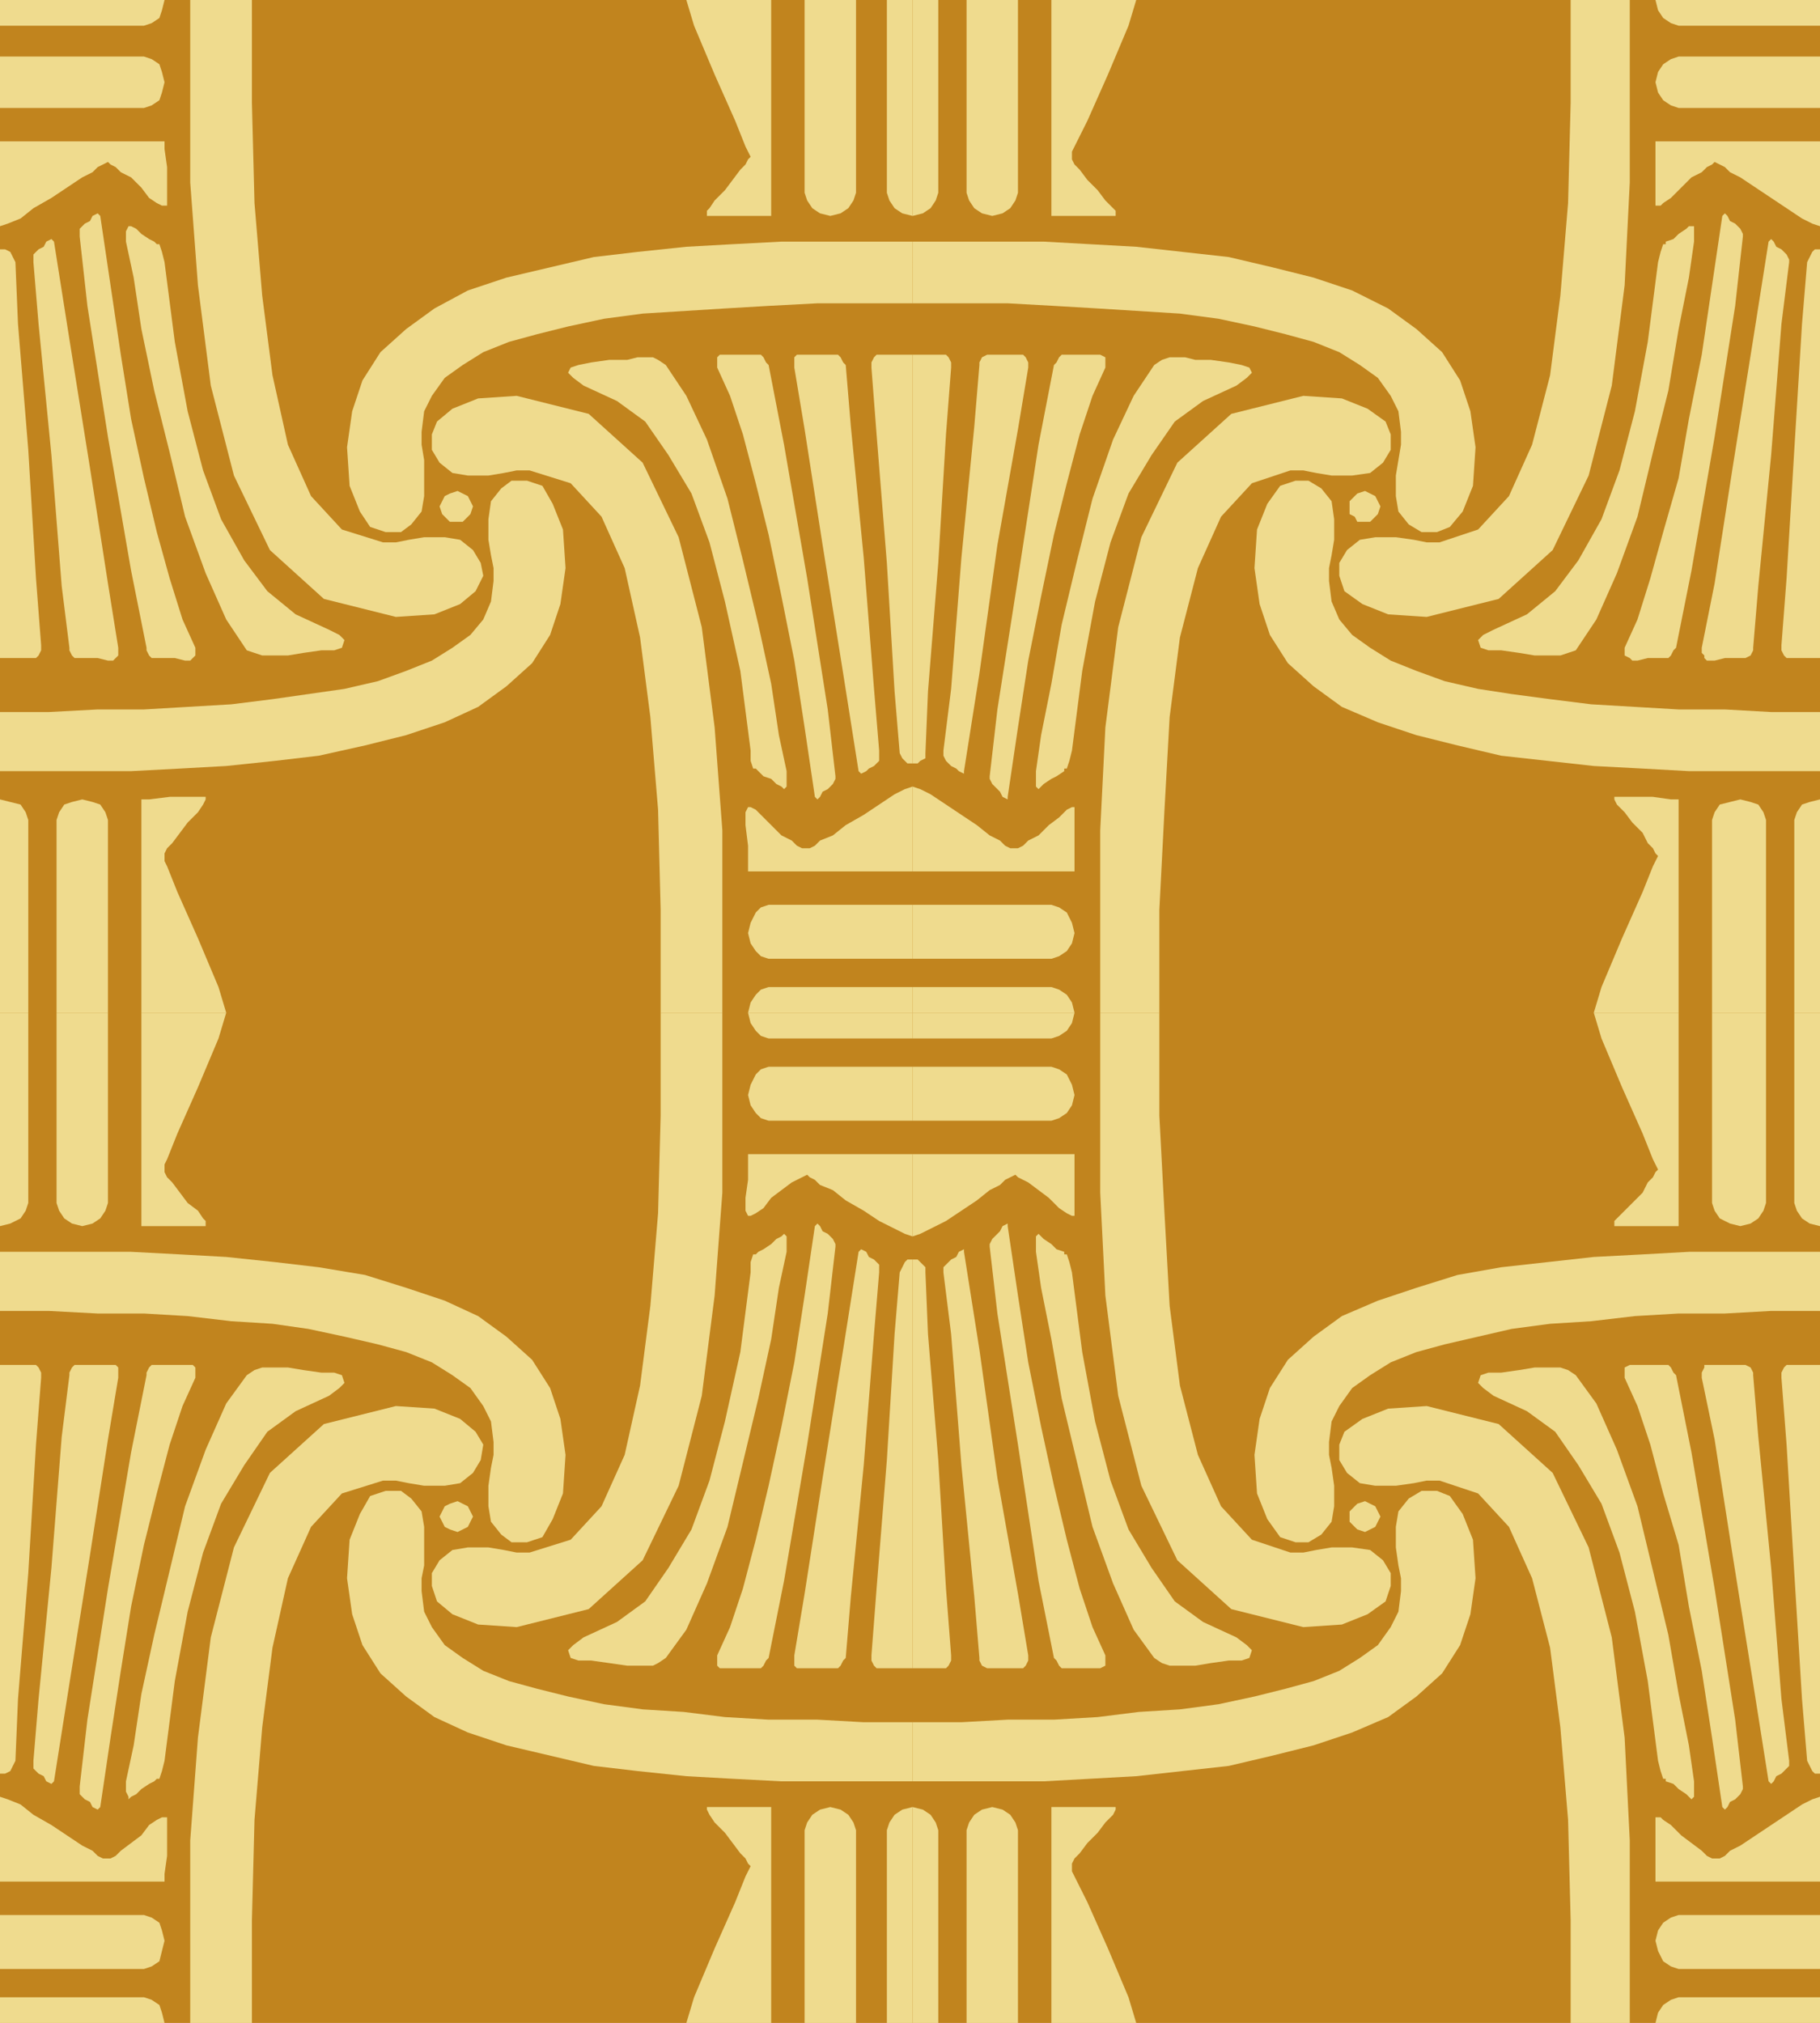
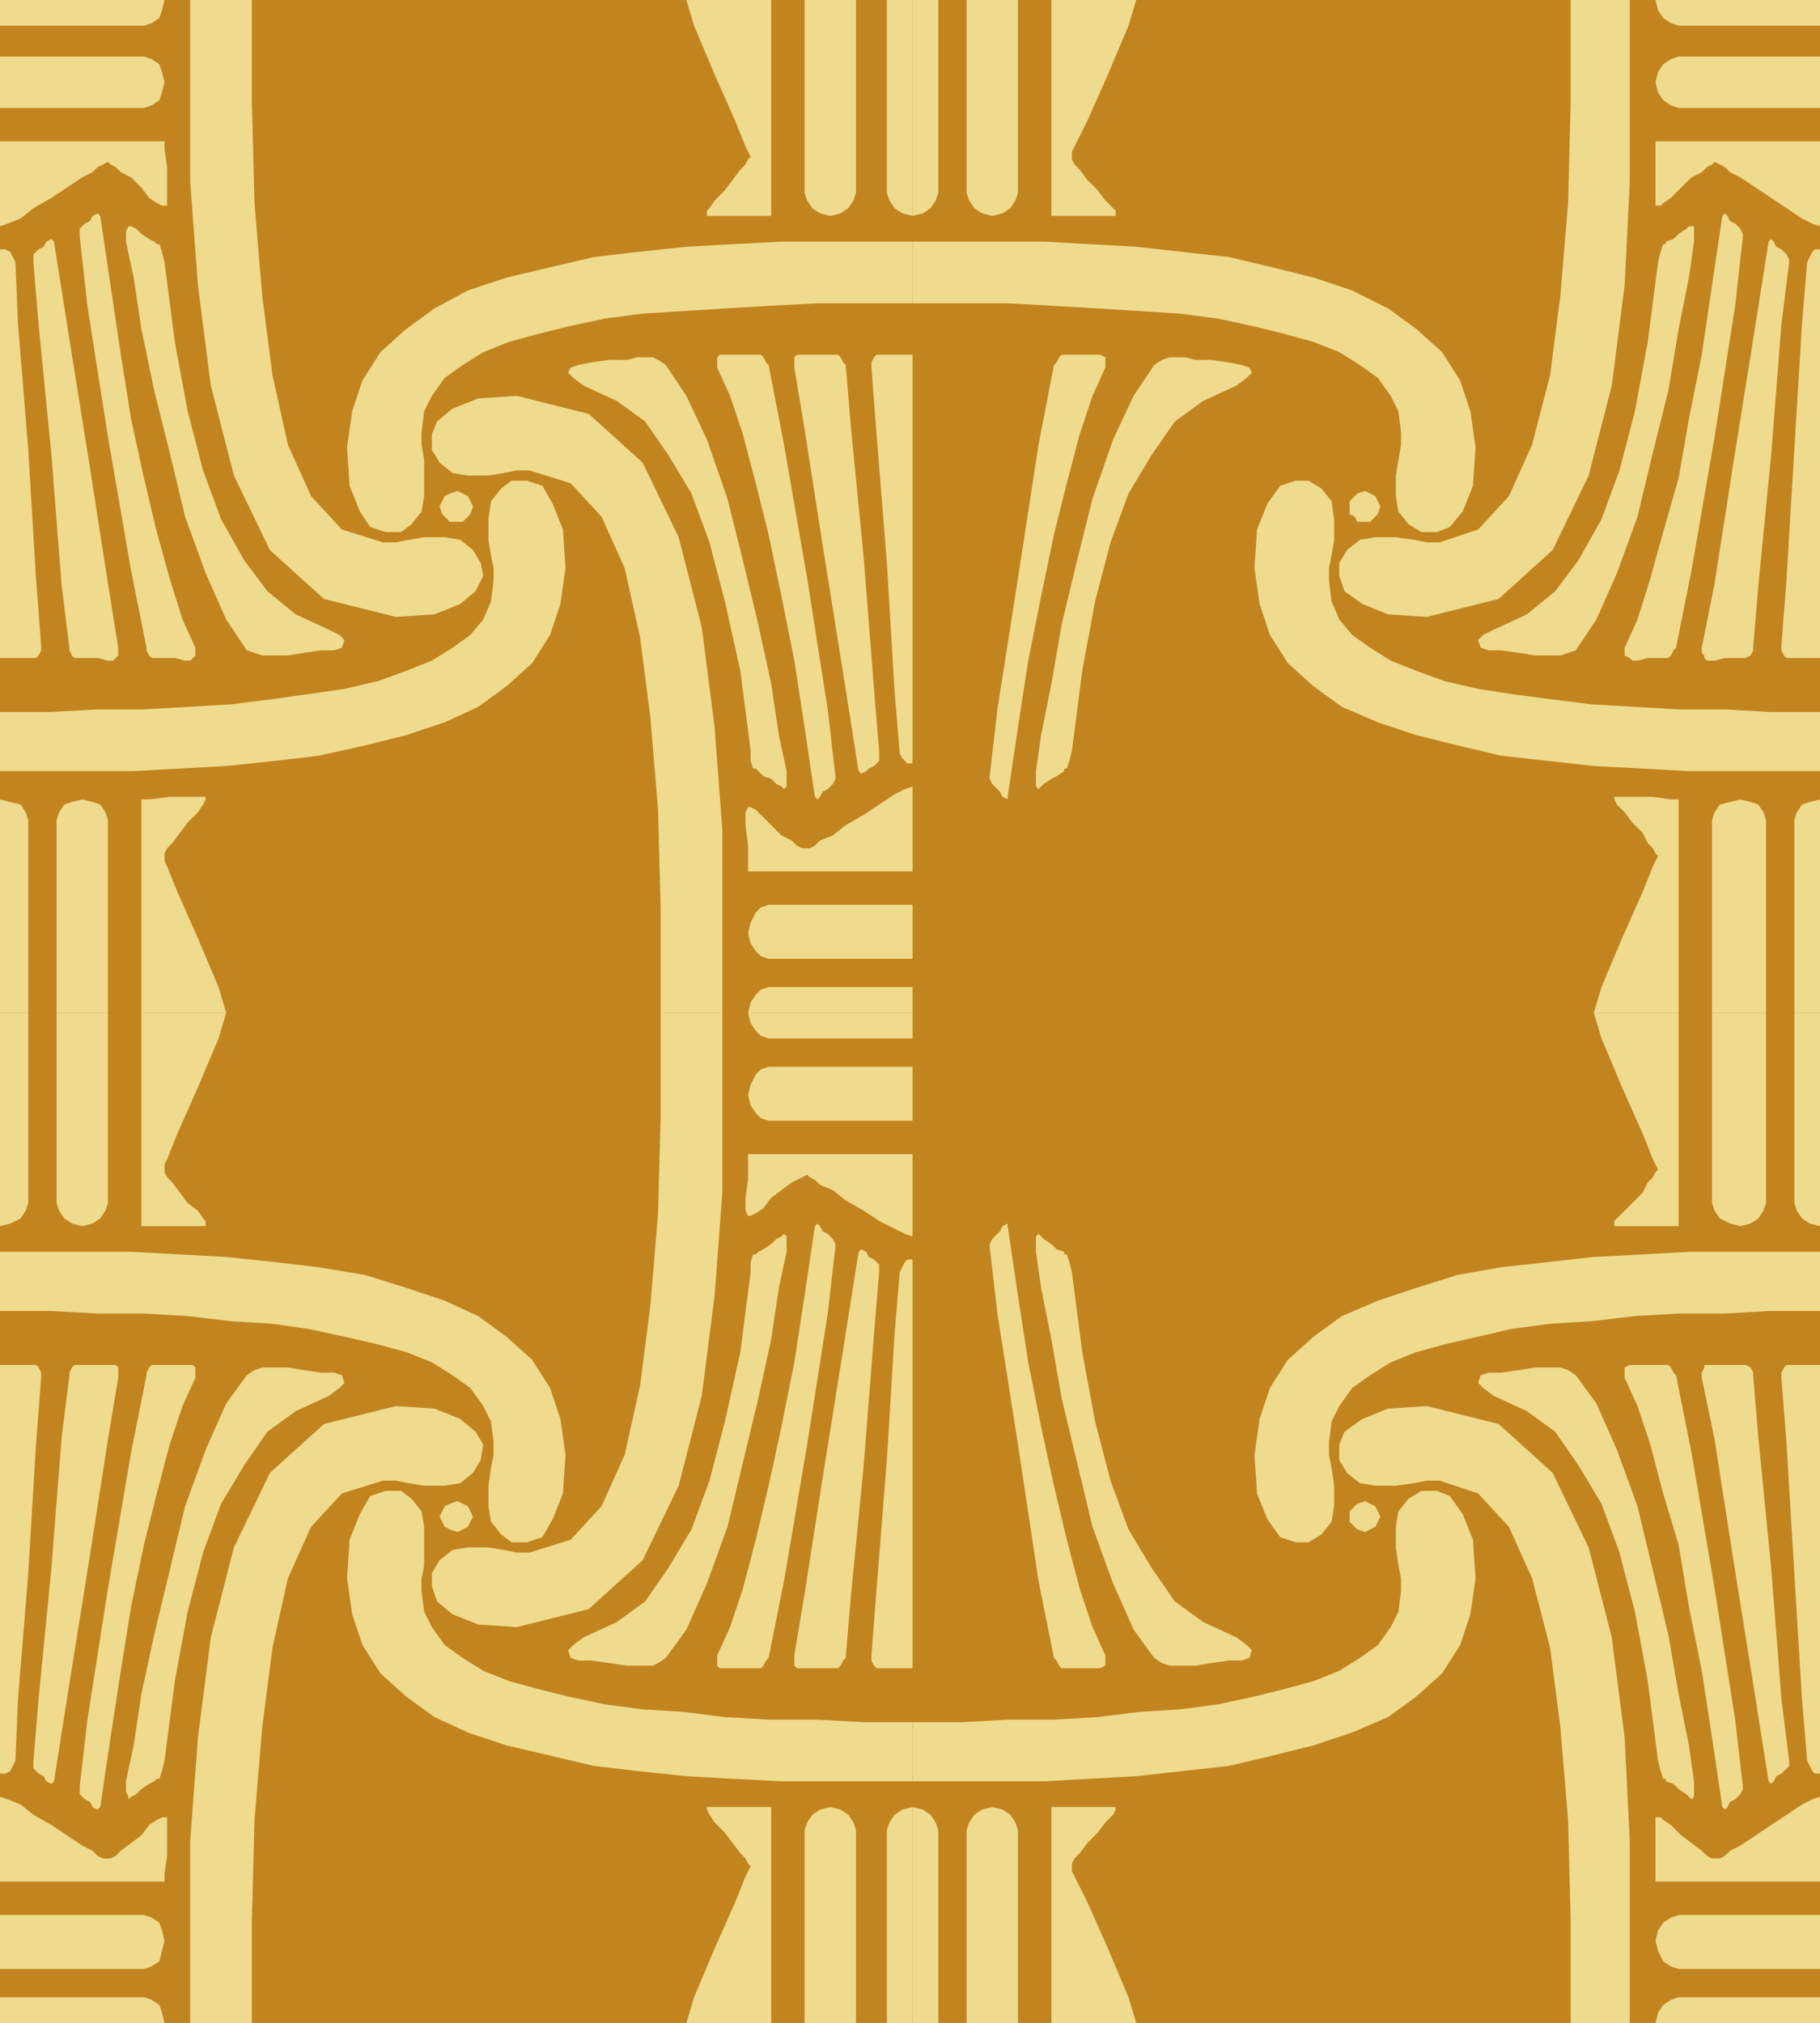
<svg xmlns="http://www.w3.org/2000/svg" width="67.968" height="75.552" fill-rule="evenodd" stroke-linecap="round" preserveAspectRatio="none" viewBox="0 0 708 787">
  <style>.pen1{stroke:none}.brush3{fill:#efdb8e}</style>
  <path d="M708 787V0H0v787h708z" class="pen1" style="fill:#c1841e" />
  <path d="M178 203h2l2-2 1-1 1-3-1-2-1-2-2-1-2-1-3 1-2 1-1 2-1 2 1 3 1 1 2 2h3z" class="pen1 brush3" />
  <path d="M281 394v-71l-3-40-5-39-9-35-14-29-21-19-28-7-15 1-10 4-6 5-2 5v6l3 5 5 4 6 1h8l6-1 5-1h5l16 5 12 13 9 20 6 27 4 31 3 36 1 39v40h24zm10 0 1-4 2-3 2-2 3-1h56v10h-64zm0-31 1 4 2 3 2 2 3 1h56v-21h-56l-3 1-2 2-2 4-1 4zm64-57v33h-64v-10l-1-8v-5l1-2h1l2 1 3 3 3 3 4 4 4 2 2 2 2 1h3l2-1 2-2 5-2 5-4 7-4 6-4 6-4 4-2 3-1zm0-9h-2l-1-1-1-1-1-2-2-24-3-50-4-50-2-26v-2l1-2 1-1h14v159zm-21 3 1 1 2-1 1-1 2-1 1-1 1-1v-4l-2-24-4-51-5-51-2-24-1-1-1-2-1-1h-16l-1 1v4l4 24 7 45 8 50 6 38z" class="pen1 brush3" />
  <path d="m317 310 1 1 1-1 1-2 2-1 1-1 1-1 1-2v-1l-3-26-8-51-9-52-6-31-1-1-1-2-1-1h-16l-1 1v4l5 11 5 15 5 19 5 20 5 24 5 25 4 26 4 27zm-22-10 2 2 3 1 2 2 2 1 1 1 1-1v-6l-3-14-3-20-5-23-6-25-6-24-8-23-8-17-8-12-3-2-2-1h-6l-4 1h-7l-7 1-5 1-3 1-1 2 2 2 4 3 13 6 11 8 9 13 9 15 7 19 6 23 6 27 4 31v4l1 3h1l1 1zM0 300h51l19-1 18-1 19-2 17-2 18-4 16-4 15-5 13-6 11-8 10-9 7-11 4-12 2-14-1-15-4-10-4-7-6-2h-6l-4 3-4 5-1 7v8l1 6 1 5v5l-1 8-3 7-5 6-7 5-8 5-10 4-11 4-13 3-14 2-14 2-16 2-17 1-17 1H38l-19 1H0v23zm0 11 4 1 4 1 2 3 1 3v75H0v-83zm32 0-4 1-3 1-2 3-1 3v75h20v-75l-1-3-2-3-3-1-4-1zm56 83H55v-83h3l8-1h14v1l-1 2-2 3-4 4-3 4-3 4-2 2-1 2v3l1 2 4 10 8 18 8 19 3 10z" class="pen1 brush3" />
  <path d="M74 0v71l3 40 5 39 9 35 14 29 21 19 28 7 15-1 10-4 6-5 3-6-1-5-3-5-5-4-6-1h-8l-6 1-5 1h-5l-16-5-12-13-9-20-6-27-4-31-3-36-1-39V0H74zM64 0l-1 4-1 3-3 2-3 1H0V0h64zm0 32-1-4-1-3-3-2-3-1H0v20h56l3-1 3-2 1-3 1-4zM0 88V55h64v3l1 7v15h-2l-2-1-3-2-3-4-4-4-4-2-2-2-2-1-1-1-2 1-2 1-2 2-4 2-6 4-6 4-7 4-5 4-5 2-3 1zm0 9h2l2 1 1 2 1 2 1 24 4 49 3 50 2 26v2l-1 2-1 1H0V97zm21-3-1-1-2 1-1 2-2 1-1 1-1 1v3l2 24 5 51 4 51 3 24v1l1 2 1 1h9l4 1h2l1-1 1-1v-3l-4-25-7-45-8-50-6-38z" class="pen1 brush3" />
  <path d="m39 84-1-1-2 1-1 2-2 1-1 1-1 1v3l3 27 8 51 9 52 6 30v1l1 2 1 1h9l4 1h2l1-1 1-1v-3l-5-11-5-16-5-18-5-21-5-23-4-25-4-27-4-27zm21 10-2-1-3-2-2-2-2-1h-1l-1 2v4l3 14 3 20 5 24 6 24 6 25 8 22 8 18 8 12 3 1 3 1h10l6-1 7-1h5l3-1 1-3-2-2-4-2-13-6-11-9-9-12-9-16-7-19-6-23-5-27-4-31-1-4-1-3h-1l-1-1zm295 0h-51l-19 1-18 1-19 2-17 2-17 4-17 4-15 5-13 7-11 8-10 9-7 11-4 12-2 14 1 15 4 10 4 6 6 2h6l4-3 4-5 1-6v-14l-1-6v-5l1-8 3-6 5-7 7-5 8-5 10-4 11-3 12-3 14-3 15-2 16-1 16-1 17-1 19-1h37V94zm0-10-4-1-3-2-2-3-1-3V0h10v84zm-32 0 4-1 3-2 2-3 1-3V0h-20v75l1 3 2 3 3 2 4 1zM267 0h33v84h-25v-2l1-1 2-3 4-4 3-4 3-4 2-2 1-2 1-1-1-2-1-2-4-10-8-18-8-19-3-10zm264 203h-3l-1-2-2-1v-5l2-2 1-1 3-1 2 1 2 1 1 2 1 2-1 3-1 1-2 2h-2z" class="pen1 brush3" />
-   <path d="M428 394v-71l2-40 5-39 9-35 14-29 21-19 28-7 15 1 10 4 7 5 2 5v6l-3 5-5 4-7 1h-8l-6-1-5-1h-5l-15 5-12 13-9 20-7 27-4 31-2 36-2 39v40h-23zm-10 0-1-4-2-3-3-2-3-1h-54v10h63zm0-31-1 4-2 3-3 2-3 1h-54v-21h54l3 1 3 2 2 4 1 4zm-63-57v33h63v-25h-1l-2 1-3 3-4 3-4 4-4 2-2 2-2 1h-3l-2-1-2-2-4-2-5-4-6-4-6-4-6-4-4-2-3-1zm0-9h2l1-1 2-1v-2l1-24 4-50 3-50 2-26v-2l-1-2-1-1h-13v159zm20 3v1l-2-1-1-1-2-1-1-1-1-1-1-2v-2l3-24 4-51 5-51 2-24v-1l1-2 2-1h14l1 1 1 2v2l-4 24-8 45-7 50-6 38z" class="pen1 brush3" />
  <path d="M392 310v1l-2-1-1-2-1-1-1-1-1-1-1-2v-1l3-26 8-51 8-52 6-31 1-1 1-2 1-1h15l2 1v4l-5 11-5 15-5 19-5 20-5 24-5 25-4 26-4 27zm22-10-3 2-2 1-3 2-1 1-1 1-1-1v-6l2-14 4-20 4-23 6-25 6-24 8-23 8-17 8-12 3-2 3-1h6l4 1h6l7 1 5 1 3 1 1 2-2 2-4 3-13 6-11 8-9 13-9 15-7 19-6 23-5 27-4 31-1 4-1 3h-1v1zm294 0h-51l-18-1-19-1-18-2-18-2-17-4-16-4-15-5-14-6-11-8-10-9-7-11-4-12-2-14 1-15 4-10 5-7 6-2h5l5 3 4 5 1 7v8l-1 6-1 5v5l1 8 3 7 5 6 7 5 8 5 10 4 11 4 13 3 13 2 15 2 16 2 17 1 17 1h18l18 1h19v23zm0 11-4 1-3 1-2 3-1 3v75h10v-83zm-31 0 4 1 3 1 2 3 1 3v75h-21v-75l1-3 2-3 4-1 4-1zm-57 83h33v-83h-3l-7-1h-15v1l1 2 3 3 3 4 4 4 2 4 2 2 1 2 1 1-1 2-1 2-4 10-8 18-8 19-3 10z" class="pen1 brush3" />
  <path d="M634 0v71l-2 40-5 39-9 35-14 29-21 19-28 7-15-1-10-4-7-5-2-6v-5l3-5 5-4 6-1h8l7 1 5 1h5l15-5 12-13 9-20 7-27 4-31 3-36 1-39V0h23zm10 0 1 4 2 3 3 2 3 1h55V0h-64zm0 32 1-4 2-3 3-2 3-1h55v20h-55l-3-1-3-2-2-3-1-4zm64 56V55h-64v25h2l1-1 3-2 4-4 4-4 4-2 2-2 2-1 1-1 2 1 2 1 2 2 4 2 6 4 6 4 6 4 6 4 4 2 3 1zm0 9h-2l-1 1-1 2-1 2-2 24-3 49-3 50-2 26v2l1 2 1 1h13V97zm-20-3 1-1 1 1 1 2 2 1 1 1 1 1 1 2v1l-3 24-4 51-5 51-2 24v1l-1 2-2 1h-8l-4 1h-3l-1-1v-1l-1-1v-2l5-25 7-45 8-50 6-38z" class="pen1 brush3" />
  <path d="m670 84 1-1 1 1 1 2 2 1 1 1 1 1 1 2v1l-3 27-8 51-9 52-6 30-1 1-1 2-1 1h-8l-4 1h-2l-1-1-2-1v-3l5-11 5-16 5-18 6-21 4-23 5-25 4-27 4-27zm-22 10 3-1 2-2 3-2 1-1h2v6l-2 14-4 20-4 24-6 24-6 25-8 22-8 18-8 12-3 1-3 1h-10l-6-1-7-1h-5l-3-1-1-3 2-2 4-2 13-6 11-9 9-12 9-16 7-19 6-23 5-27 4-31 1-4 1-3h1v-1zm-293 0h51l18 1 18 1 18 2 18 2 17 4 16 4 15 5 14 7 11 8 10 9 7 11 4 12 2 14-1 15-4 10-5 6-5 2h-6l-5-3-4-5-1-6v-8l1-6 1-6v-5l-1-8-3-6-5-7-7-5-8-5-10-4-11-3-12-3-14-3-15-2-16-1-16-1-17-1-18-1h-37V94zm0-10 4-1 3-2 2-3 1-3V0h-10v84zm31 0-4-1-3-2-2-3-1-3V0h20v75l-1 3-2 3-3 2-4 1zm56-84h-33v84h25v-2l-1-1-3-3-3-4-4-4-3-4-2-2-1-2v-3l1-2 5-10 8-18 8-19 3-10zM178 584l2 1 2 1 1 2 1 2-1 2-1 2-2 1-2 1-3-1-2-1-1-2-1-2 1-2 1-2 2-1 3-1z" class="pen1 brush3" />
  <path d="M281 394v70l-3 40-5 39-9 35-14 29-21 19-28 7-15-1-10-4-6-5-2-6v-5l3-5 5-4 6-1h8l6 1 5 1h5l16-5 12-13 9-20 6-27 4-31 3-36 1-38v-40h24zm10 0 1 4 2 3 2 2 3 1h56v-10h-64zm0 32 1-4 2-4 2-2 3-1h56v21h-56l-3-1-2-2-2-3-1-4zm64 55v-32h-64v10l-1 7v5l1 2h1l2-1 3-2 3-4 4-3 4-3 2-1 2-1 2-1 1 1 2 1 2 2 5 2 5 4 7 4 6 4 6 3 4 2 3 1zm0 9h-2l-1 1-1 2-1 2-2 24-3 49-4 50-2 26v2l1 2 1 1h14V490zm-21-3 1-1 2 1 1 2 2 1 1 1 1 1v3l-2 24-4 51-5 51-2 24-1 1-1 2-1 1h-16l-1-1v-4l4-24 7-45 8-50 6-38z" class="pen1 brush3" />
  <path d="m317 477 1-1 1 1 1 2 2 1 1 1 1 1 1 2v1l-3 26-8 51-9 53-6 30-1 1-1 2-1 1h-16l-1-1v-4l5-11 5-15 5-19 5-21 5-23 5-25 4-26 4-27zm-22 10 2-1 3-2 2-2 2-1 1-1 1 1v6l-3 14-3 20-5 23-6 25-6 25-8 22-8 18-8 11-3 2-2 1h-10l-7-1-7-1h-5l-3-1-1-3 2-2 4-3 13-6 11-8 9-13 9-15 7-19 6-23 6-27 4-31v-4l1-3h1l1-1zM0 487h51l19 1 18 1 19 2 17 2 18 3 16 5 15 5 13 6 11 8 10 9 7 11 4 12 2 14-1 15-4 10-4 7-6 2h-6l-4-3-4-5-1-6v-8l1-7 1-5v-5l-1-8-3-6-5-7-7-5-8-5-10-4-11-3-13-3-14-3-14-2-16-1-17-2-17-1H38l-19-1H0v-23zm0-10 4-1 4-2 2-3 1-3v-74H0v83zm32 0-4-1-3-2-2-3-1-3v-74h20v74l-1 3-2 3-3 2-4 1zm56-83H55v83h25v-2l-1-1-2-3-4-3-3-4-3-4-2-2-1-2v-3l1-2 4-10 8-18 8-19 3-10z" class="pen1 brush3" />
  <path d="M74 787v-71l3-40 5-39 9-35 14-29 21-19 28-7 15 1 10 4 6 5 3 5-1 6-3 5-5 4-6 1h-8l-6-1-5-1h-5l-16 5-12 13-9 20-6 27-4 31-3 36-1 39v40H74zm-10 0-1-4-1-3-3-2-3-1H0v10h64zm0-32-1 4-1 4-3 2-3 1H0v-21h56l3 1 3 2 1 3 1 4zM0 699v33h64v-3l1-7v-15h-2l-2 1-3 2-3 4-4 3-4 3-2 2-2 1h-3l-2-1-2-2-4-2-6-4-6-4-7-4-5-4-5-2-3-1zm0-9h2l2-1 1-2 1-2 1-24 4-49 3-50 2-26v-2l-1-2-1-1H0v159zm21 3-1 1-2-1-1-2-2-1-1-1-1-1v-3l2-24 5-51 4-51 3-24v-1l1-2 1-1h16l1 1v4l-4 24-7 45-8 50-6 38z" class="pen1 brush3" />
  <path d="m39 703-1 1-2-1-1-2-2-1-1-1-1-1v-3l3-26 8-51 9-53 6-30v-1l1-2 1-1h16l1 1v4l-5 11-5 15-5 19-5 20-5 24-4 25-4 26-4 27zm21-10-2 1-3 2-2 2-2 1-1 1v-1l-1-2v-4l3-14 3-20 5-23 6-25 6-25 8-22 8-18 8-11 3-2 3-1h10l6 1 7 1h5l3 1 1 3-2 2-4 3-13 6-11 8-9 13-9 15-7 19-6 23-5 27-4 31-1 4-1 3h-1l-1 1zm295 0h-51l-19-1-18-1-19-2-17-2-17-4-17-4-15-5-13-6-11-8-10-9-7-11-4-12-2-14 1-15 4-10 4-7 6-2h6l4 3 4 5 1 6v15l-1 5v5l1 8 3 6 5 7 7 5 8 5 10 4 11 3 12 3 14 3 15 2 16 1 16 2 17 1h19l18 1h19v23zm0 10-4 1-3 2-2 3-1 3v75h10v-84zm-32 0 4 1 3 2 2 3 1 3v75h-20v-75l1-3 2-3 3-2 4-1zm-56 84h33v-84h-25v1l1 2 2 3 4 4 3 4 3 4 2 2 1 2 1 1-1 2-1 2-4 10-8 18-8 19-3 10zm264-203-3 1-1 1-2 2v4l2 2 1 1 3 1 2-1 2-1 1-2 1-2-1-2-1-2-2-1-2-1z" class="pen1 brush3" />
-   <path d="M428 394v70l2 40 5 39 9 35 14 29 21 19 28 7 15-1 10-4 7-5 2-6v-5l-3-5-5-4-7-1h-8l-6 1-5 1h-5l-15-5-12-13-9-20-7-27-4-31-2-36-2-38v-40h-23zm-10 0-1 4-2 3-3 2-3 1h-54v-10h63zm0 32-1-4-2-4-3-2-3-1h-54v21h54l3-1 3-2 2-3 1-4zm-63 55v-32h63v24h-1l-2-1-3-2-4-4-4-3-4-3-2-1-2-1-1-1-2 1-2 1-2 2-4 2-5 4-6 4-6 4-6 3-4 2-3 1zm0 9h2l1 1 2 2v2l1 24 4 49 3 50 2 26v2l-1 2-1 1h-13V490zm20-3v-1l-2 1-1 2-2 1-1 1-1 1-1 1v2l3 24 4 51 5 51 2 24v1l1 2 2 1h14l1-1 1-2v-2l-4-24-8-45-7-50-6-38z" class="pen1 brush3" />
  <path d="M392 477v-1l-2 1-1 2-1 1-1 1-1 1-1 2v1l3 26 8 51 8 53 6 30 1 1 1 2 1 1h15l2-1v-4l-5-11-5-15-5-19-5-21-5-23-5-25-4-26-4-27zm22 10-3-1-2-2-3-2-1-1-1-1-1 1v6l2 14 4 20 4 23 6 25 6 25 8 22 8 18 8 11 3 2 3 1h10l6-1 7-1h5l3-1 1-3-2-2-4-3-13-6-11-8-9-13-9-15-7-19-6-23-5-27-4-31-1-4-1-3h-1v-1zm294 0h-51l-18 1-19 1-18 2-18 2-17 3-16 5-15 5-14 6-11 8-10 9-7 11-4 12-2 14 1 15 4 10 5 7 6 2h5l5-3 4-5 1-6v-8l-1-7-1-5v-5l1-8 3-6 5-7 7-5 8-5 10-4 11-3 13-3 13-3 15-2 16-1 17-2 17-1h18l18-1h19v-23zm0-10-4-1-3-2-2-3-1-3v-74h10v83zm-31 0 4-1 3-2 2-3 1-3v-74h-21v74l1 3 2 3 4 2 4 1zm-57-83h33v83h-25v-2l1-1 3-3 3-3 4-4 2-4 2-2 1-2 1-1-1-2-1-2-4-10-8-18-8-19-3-10z" class="pen1 brush3" />
  <path d="M634 787v-71l-2-40-5-39-9-35-14-29-21-19-28-7-15 1-10 4-7 5-2 5v6l3 5 5 4 6 1h8l7-1 5-1h5l15 5 12 13 9 20 7 27 4 31 3 36 1 39v40h23zm10 0 1-4 2-3 3-2 3-1h55v10h-64zm0-32 1 4 2 4 3 2 3 1h55v-21h-55l-3 1-3 2-2 3-1 4zm64-56v33h-64v-25h2l1 1 3 2 4 4 4 3 4 3 2 2 2 1h3l2-1 2-2 4-2 6-4 6-4 6-4 6-4 4-2 3-1zm0-9h-2l-1-1-1-2-1-2-2-24-3-49-3-50-2-26v-2l1-2 1-1h13v159zm-20 3 1 1 1-1 1-2 2-1 1-1 1-1 1-1v-2l-3-24-4-51-5-51-2-24v-1l-1-2-2-1h-16v1l-1 2v2l5 24 7 45 8 50 6 38z" class="pen1 brush3" />
  <path d="m670 703 1 1 1-1 1-2 2-1 1-1 1-1 1-2v-1l-3-26-8-51-9-53-6-30-1-1-1-2-1-1h-15l-2 1v4l5 11 5 15 5 19 6 20 4 24 5 25 4 26 4 27zm-22-10 3 1 2 2 3 2 1 1 1 1 1-1v-6l-2-14-4-20-4-23-6-25-6-25-8-22-8-18-8-11-3-2-3-1h-10l-6 1-7 1h-5l-3 1-1 3 2 2 4 3 13 6 11 8 9 13 9 15 7 19 6 23 5 27 4 31 1 4 1 3h1v1zm-293 0h51l18-1 18-1 18-2 18-2 17-4 16-4 15-5 14-6 11-8 10-9 7-11 4-12 2-14-1-15-4-10-5-7-5-2h-6l-5 3-4 5-1 6v8l1 7 1 5v5l-1 8-3 6-5 7-7 5-8 5-10 4-11 3-12 3-14 3-15 2-16 1-16 2-17 1h-18l-18 1h-19v23zm0 10 4 1 3 2 2 3 1 3v75h-10v-84zm31 0-4 1-3 2-2 3-1 3v75h20v-75l-1-3-2-3-3-2-4-1zm56 84h-33v-84h25v1l-1 2-3 3-3 4-4 4-3 4-2 2-1 2v3l1 2 5 10 8 18 8 19 3 10z" class="pen1 brush3" />
</svg>